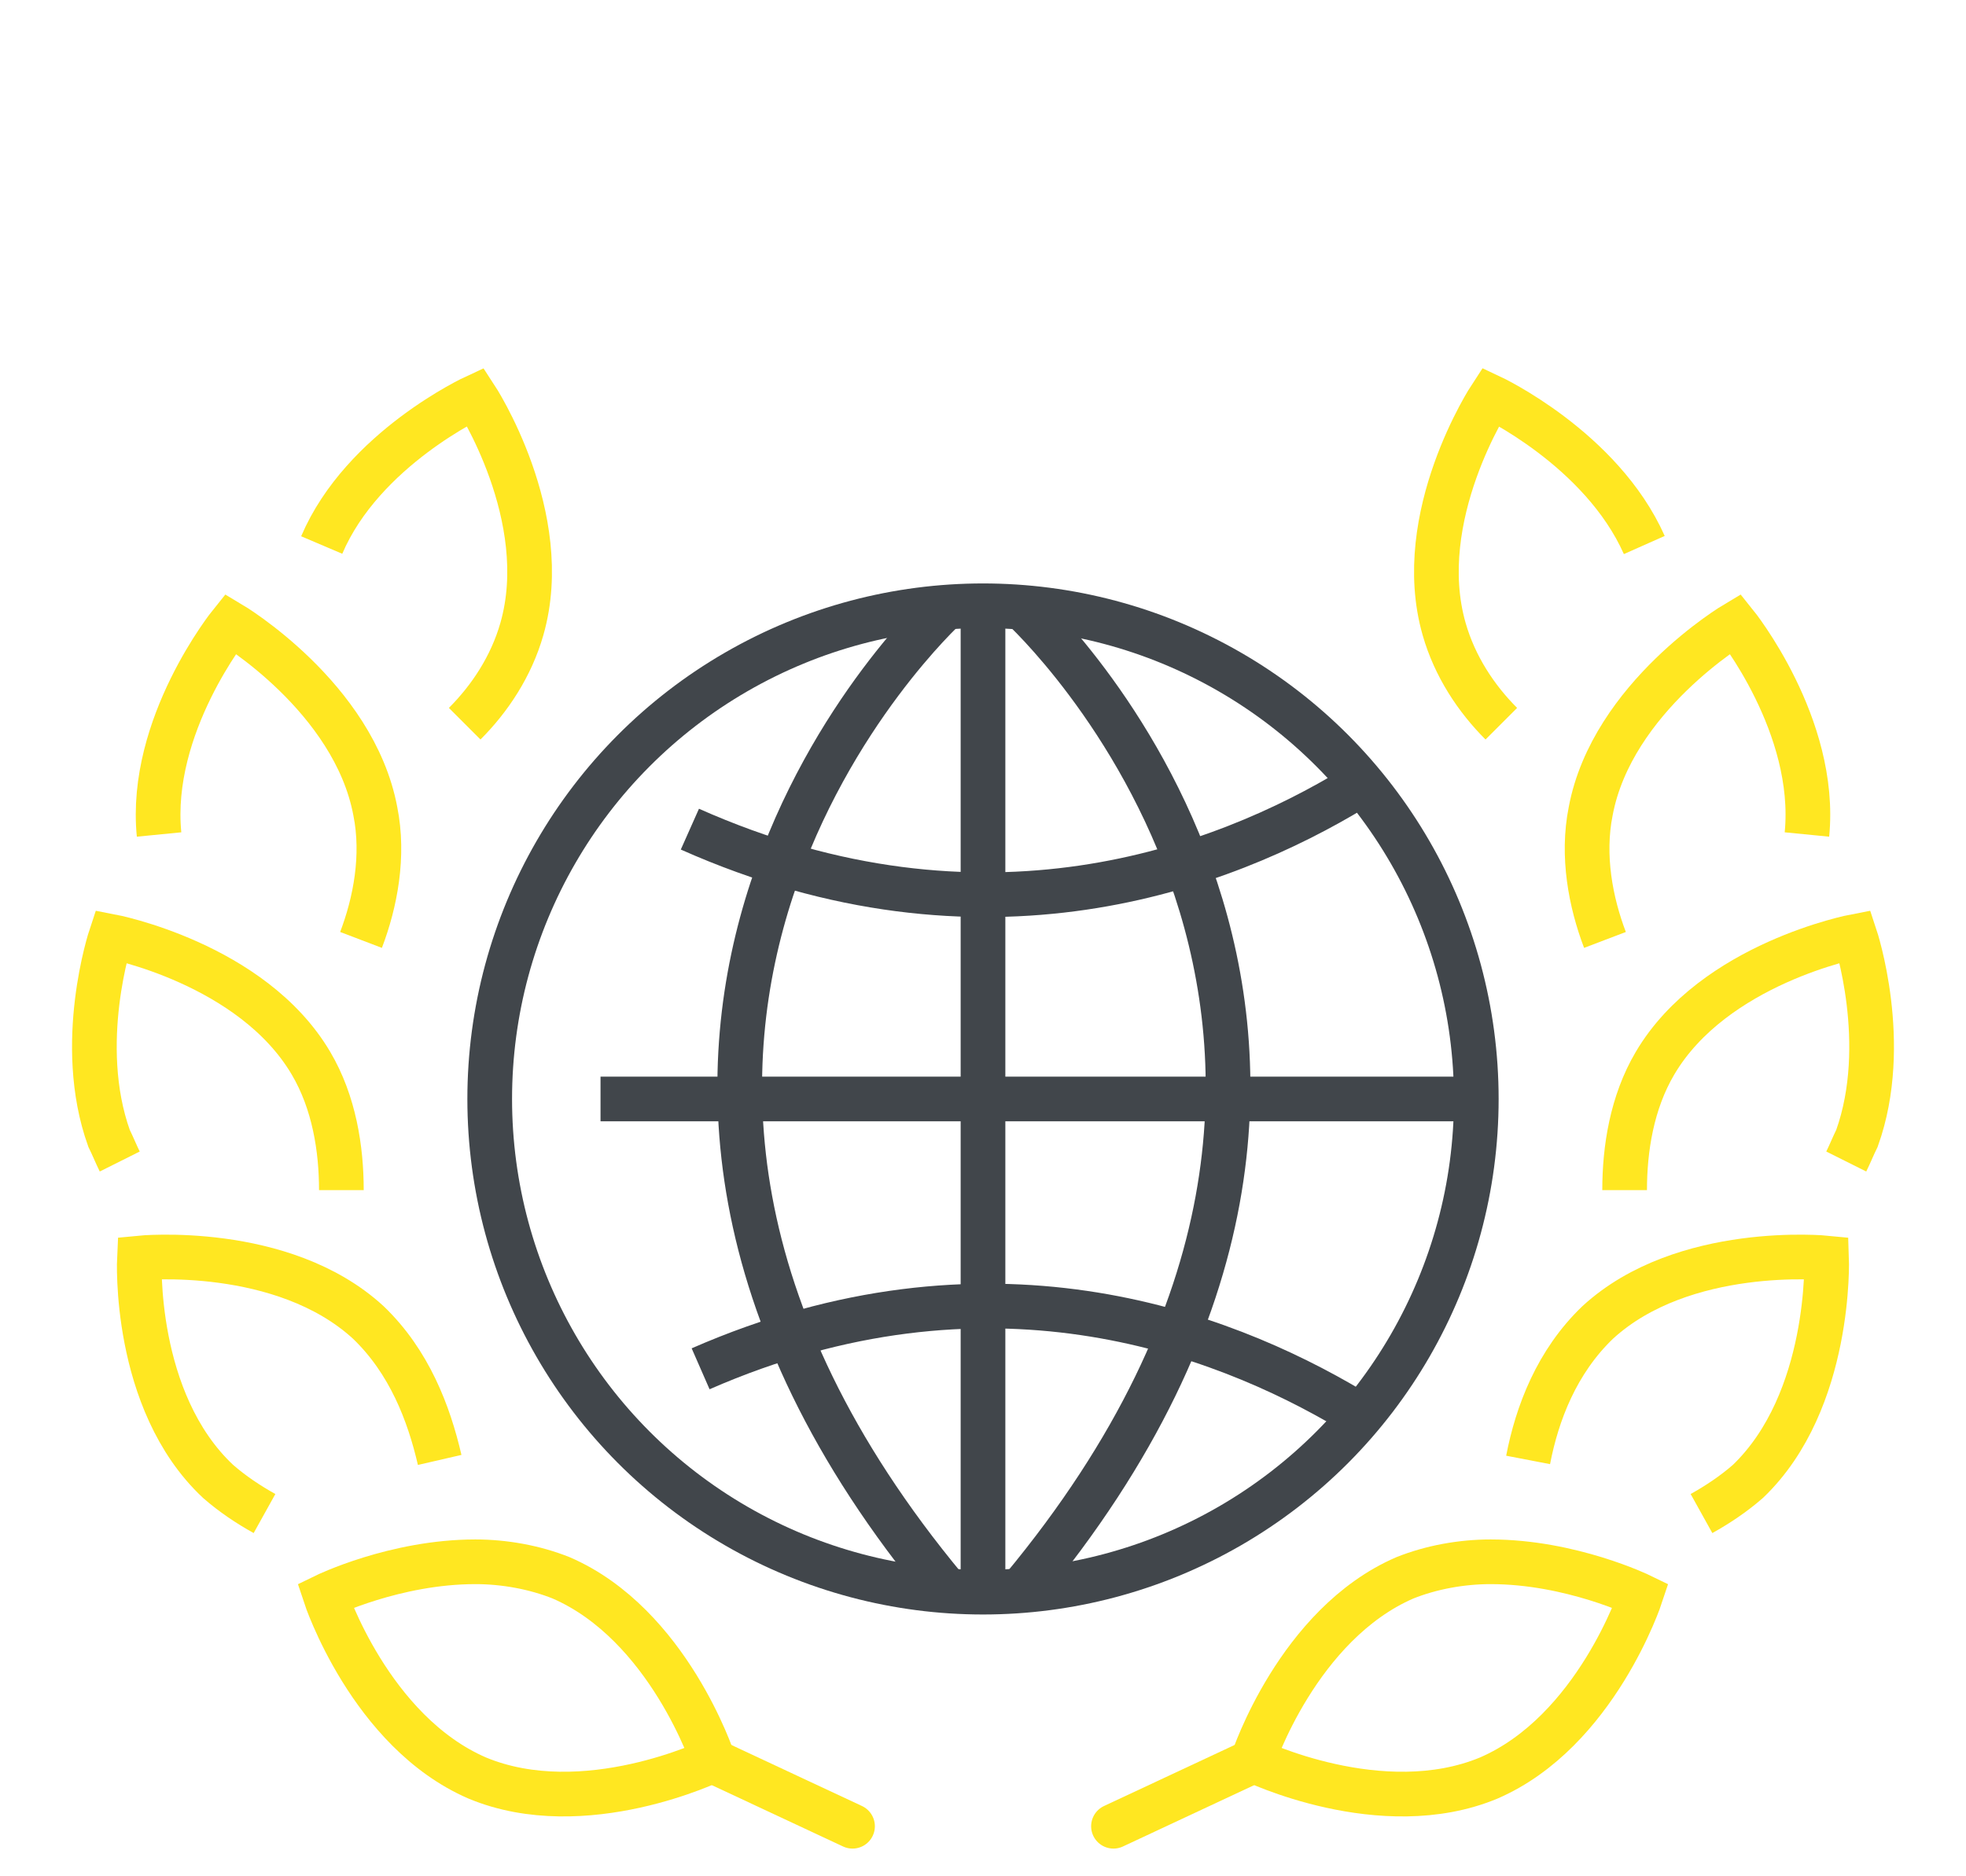
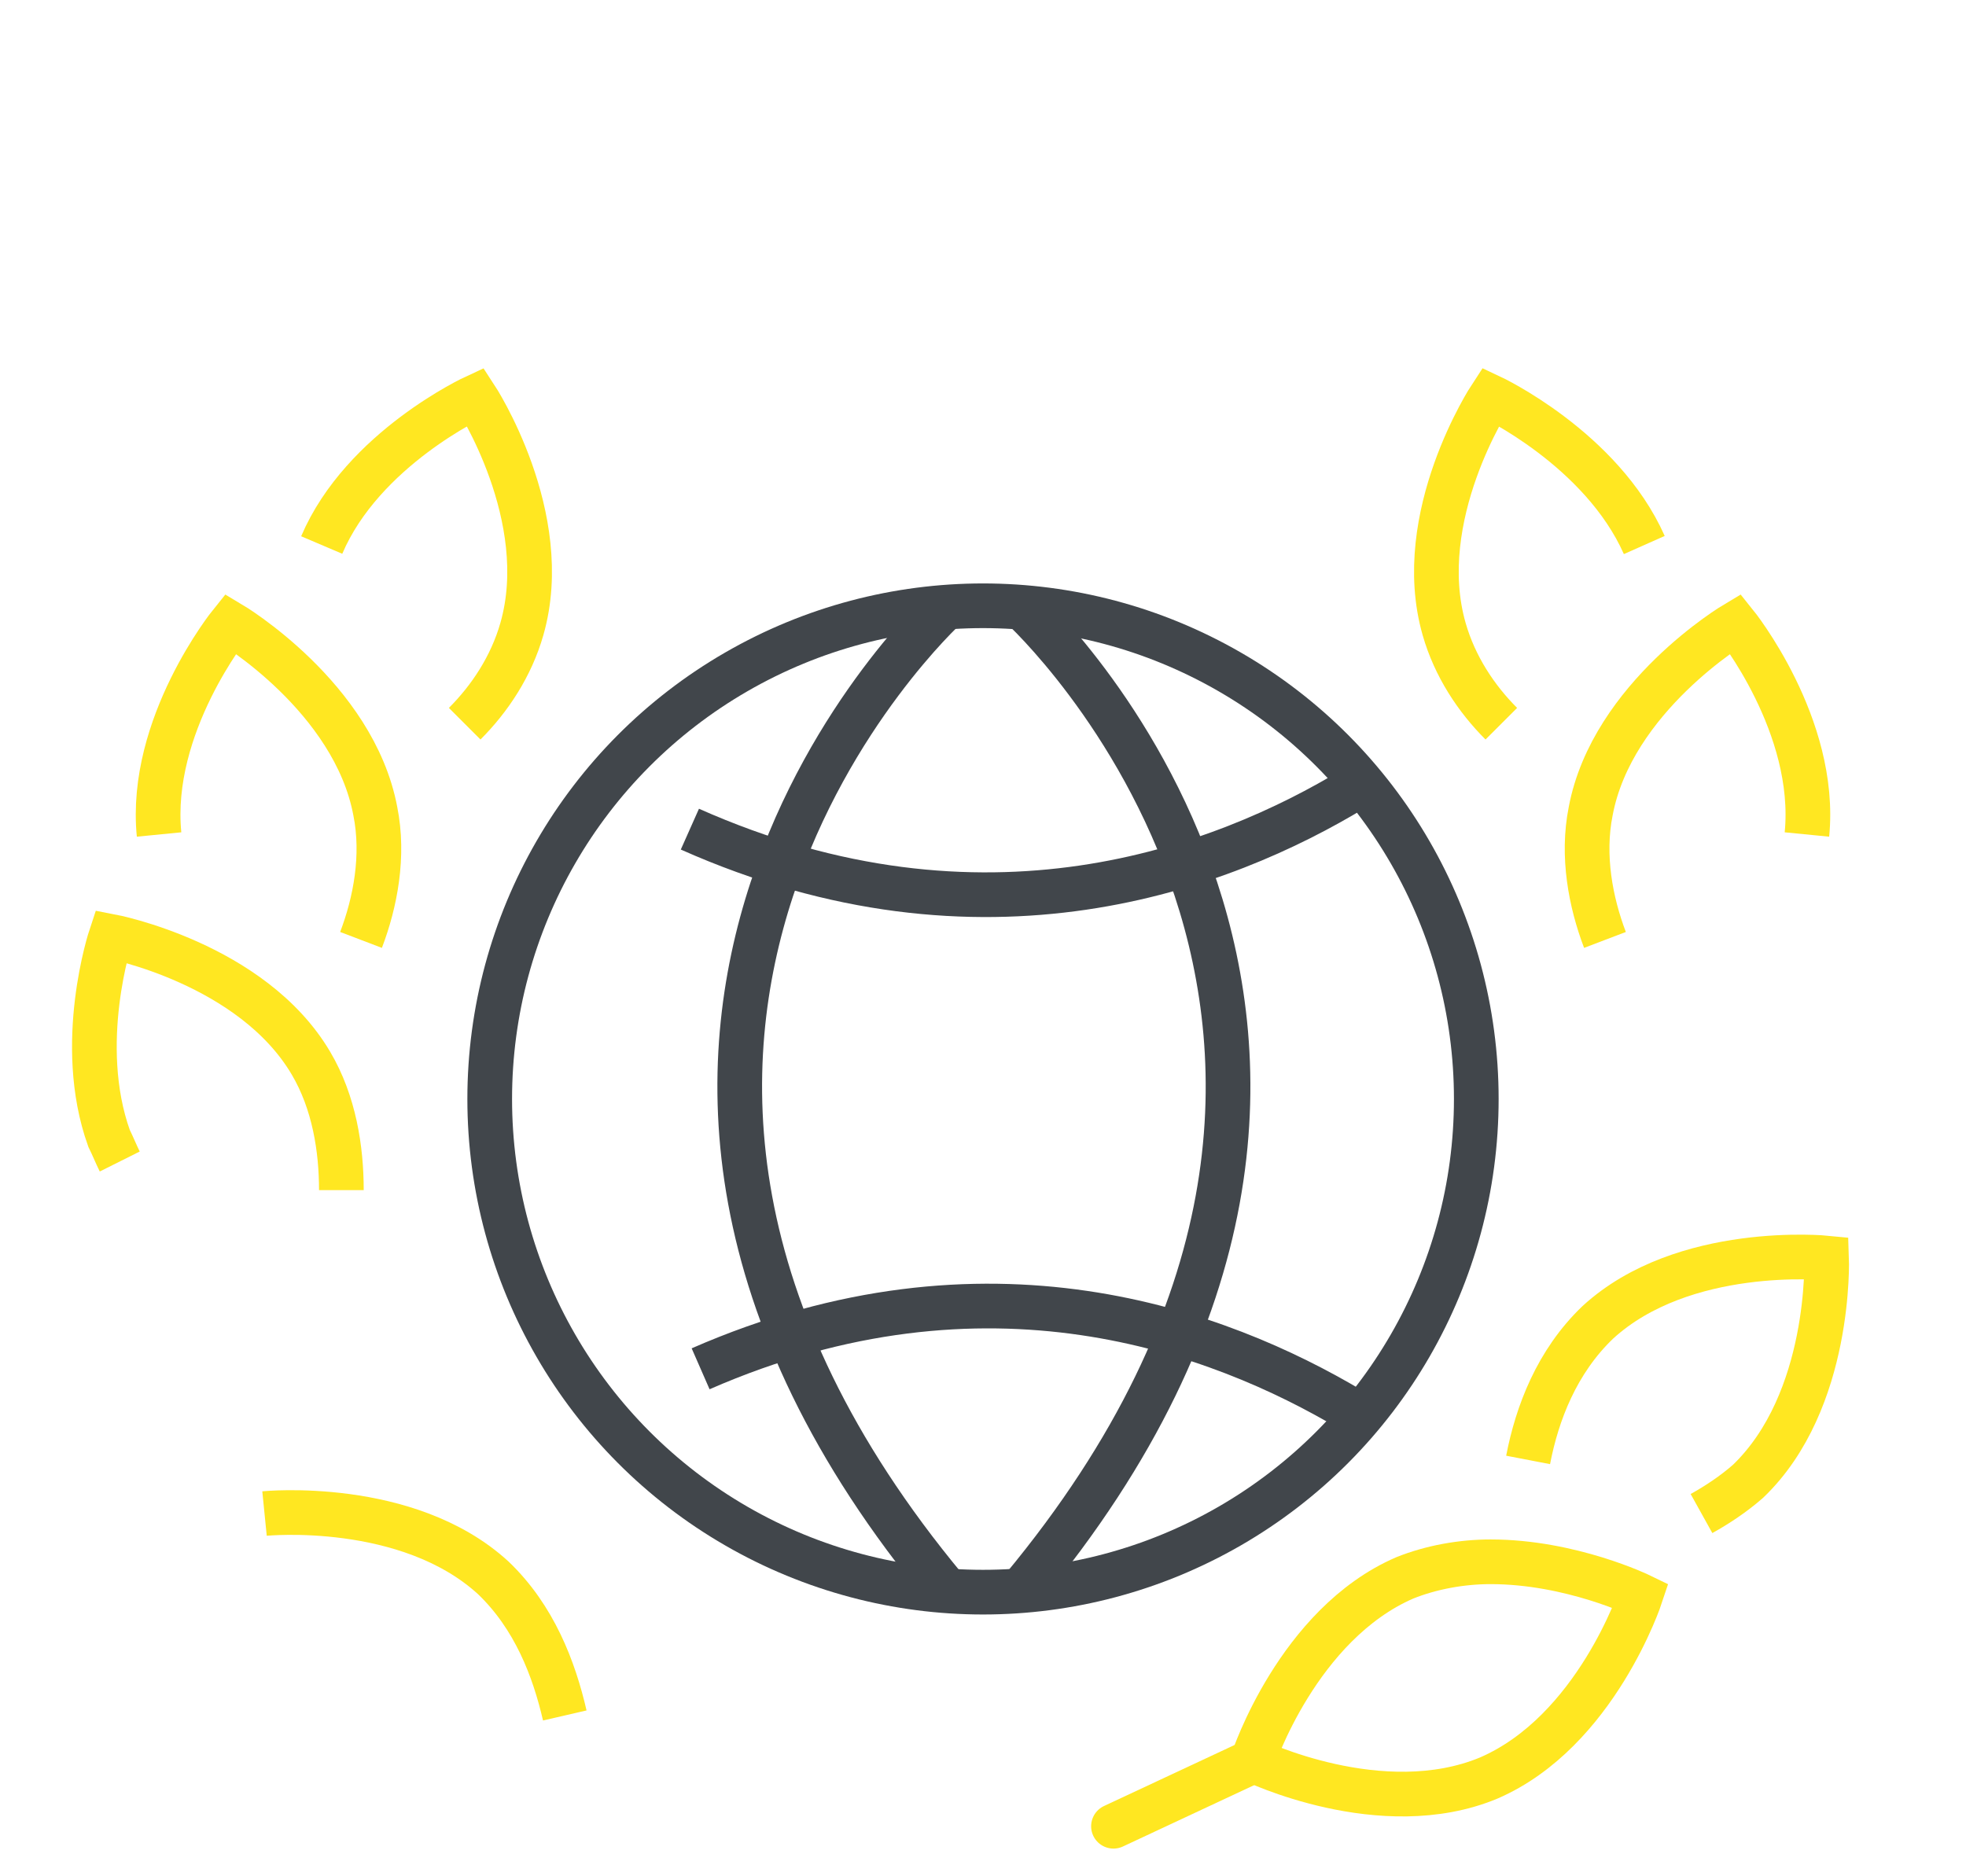
<svg xmlns="http://www.w3.org/2000/svg" xmlns:ns1="http://sodipodi.sourceforge.net/DTD/sodipodi-0.dtd" xmlns:ns2="http://www.inkscape.org/namespaces/inkscape" version="1.1" id="Layer_1" x="0px" y="0px" viewBox="0 0 110 105" xml:space="preserve" ns1:docname="ambitious.svg" ns2:version="1.1 (c4e8f9e, 2021-05-24)" width="110" height="105">
  <defs id="defs1470" />
  <ns1:namedview id="namedview1468" pagecolor="#505050" bordercolor="#eeeeee" borderopacity="1" ns2:pageshadow="0" ns2:pageopacity="0" ns2:pagecheckerboard="0" showgrid="false" ns2:zoom="8.3142857" ns2:cx="16.658076" ns2:cy="52.5" ns2:window-width="1383" ns2:window-height="1053" ns2:window-x="3020" ns2:window-y="289" ns2:window-maximized="0" ns2:current-layer="Layer_1" width="111px" />
  <style type="text/css" id="style1417">
	.st0{fill:none;stroke:#41464B;stroke-width:2.5;stroke-linejoin:round;stroke-miterlimit:10;}
	.st1{fill:none;stroke:#FFE721;stroke-width:2.5;stroke-miterlimit:10;}
	.st2{fill:none;stroke:#FFE721;stroke-width:2.5;stroke-linecap:round;stroke-miterlimit:10;}
</style>
  <g id="g1465">
    <g id="g1433">
      <path class="st0" d="M 75.6,78.9 C 68.2,74.5 55.2,69.6 39.2,76.6" id="path1419" />
-       <line class="st0" x1="82.4" y1="61.5" x2="33.6" y2="61.5" id="line1421" />
      <path class="st0" d="m 57.2,34 c 0,0 25.9,23.7 0,54.9" id="path1423" />
-       <line class="st0" x1="55" y1="89" x2="55" y2="34.3" id="line1425" />
      <path class="st0" d="m 52.9,34 c 0,0 -25.9,23.7 0,54.9" id="path1427" />
      <path class="st0" d="M 75.8,44.1 C 68.4,48.6 55,53.7 38.6,46.4" id="path1429" />
      <circle class="st0" cx="55" cy="61.5" r="27.6" id="circle1431" />
    </g>
    <g id="g1463">
      <g id="g1447">
-         <path class="st1" d="m 39.9,98.5 c 0,0 -7.2,3.5 -13.2,1 -6,-2.6 -8.5,-10.2 -8.5,-10.2 0,0 3.9,-1.9 8.4,-1.9 1.6,0 3.3,0.3 4.8,0.9 6,2.6 8.5,10.2 8.5,10.2 z" id="path1435" />
-         <line class="st2" x1="40" y1="98.6" x2="47.7" y2="102.2" id="line1437" />
        <path class="st1" d="M 6.7,65 C 6.5,64.6 6.3,64.1 6.1,63.7 4.2,58.4 6.2,52.4 6.2,52.4 c 0,0 7.9,1.5 11.2,7.1 1.3,2.2 1.7,4.8 1.7,7.1" id="path1439" />
        <path class="st1" d="m 8.9,46.7 c -0.6,-6.1 4,-11.8 4,-11.8 0,0 6.9,4.1 8.1,10.5 0.5,2.5 0,5.1 -0.8,7.2" id="path1441" />
        <path class="st1" d="m 18,30.5 c 2.3,-5.4 8.6,-8.3 8.6,-8.3 0,0 4.4,6.7 2.6,13 -0.6,2.1 -1.8,3.9 -3.2,5.3" id="path1443" />
-         <path class="st1" d="M 14.8,84.7 C 13.9,84.2 13,83.6 12.2,82.9 7.4,78.4 7.8,70.4 7.8,70.4 c 0,0 8,-0.8 12.8,3.6 2.3,2.2 3.4,5.1 4,7.7" id="path1445" />
+         <path class="st1" d="M 14.8,84.7 c 0,0 8,-0.8 12.8,3.6 2.3,2.2 3.4,5.1 4,7.7" id="path1445" />
      </g>
      <g id="g1461">
        <path class="st1" d="m 70.1,98.5 c 0,0 7.2,3.5 13.2,1 6,-2.6 8.5,-10.2 8.5,-10.2 0,0 -3.9,-1.9 -8.4,-1.9 -1.6,0 -3.3,0.3 -4.8,0.9 -6,2.6 -8.5,10.2 -8.5,10.2 z" id="path1449" />
        <line class="st2" x1="70" y1="98.6" x2="62.3" y2="102.2" id="line1451" />
-         <path class="st1" d="m 103.3,65 c 0.2,-0.4 0.4,-0.9 0.6,-1.3 1.9,-5.3 -0.1,-11.3 -0.1,-11.3 0,0 -7.9,1.5 -11.2,7.1 -1.3,2.2 -1.7,4.8 -1.7,7.1" id="path1453" />
        <path class="st1" d="m 101.1,46.7 c 0.6,-6.1 -4,-11.8 -4,-11.8 0,0 -6.9,4.1 -8.1,10.5 -0.5,2.5 0,5.1 0.8,7.2" id="path1455" />
        <path class="st1" d="m 92,30.5 c -2.4,-5.4 -8.6,-8.3 -8.6,-8.3 0,0 -4.4,6.7 -2.6,13 0.6,2.1 1.8,3.9 3.2,5.3" id="path1457" />
        <path class="st1" d="m 95.2,84.7 c 0.9,-0.5 1.8,-1.1 2.6,-1.8 4.7,-4.5 4.4,-12.5 4.4,-12.5 0,0 -8,-0.8 -12.8,3.6 -2.3,2.2 -3.4,5.1 -3.9,7.7" id="path1459" />
      </g>
    </g>
  </g>
</svg>